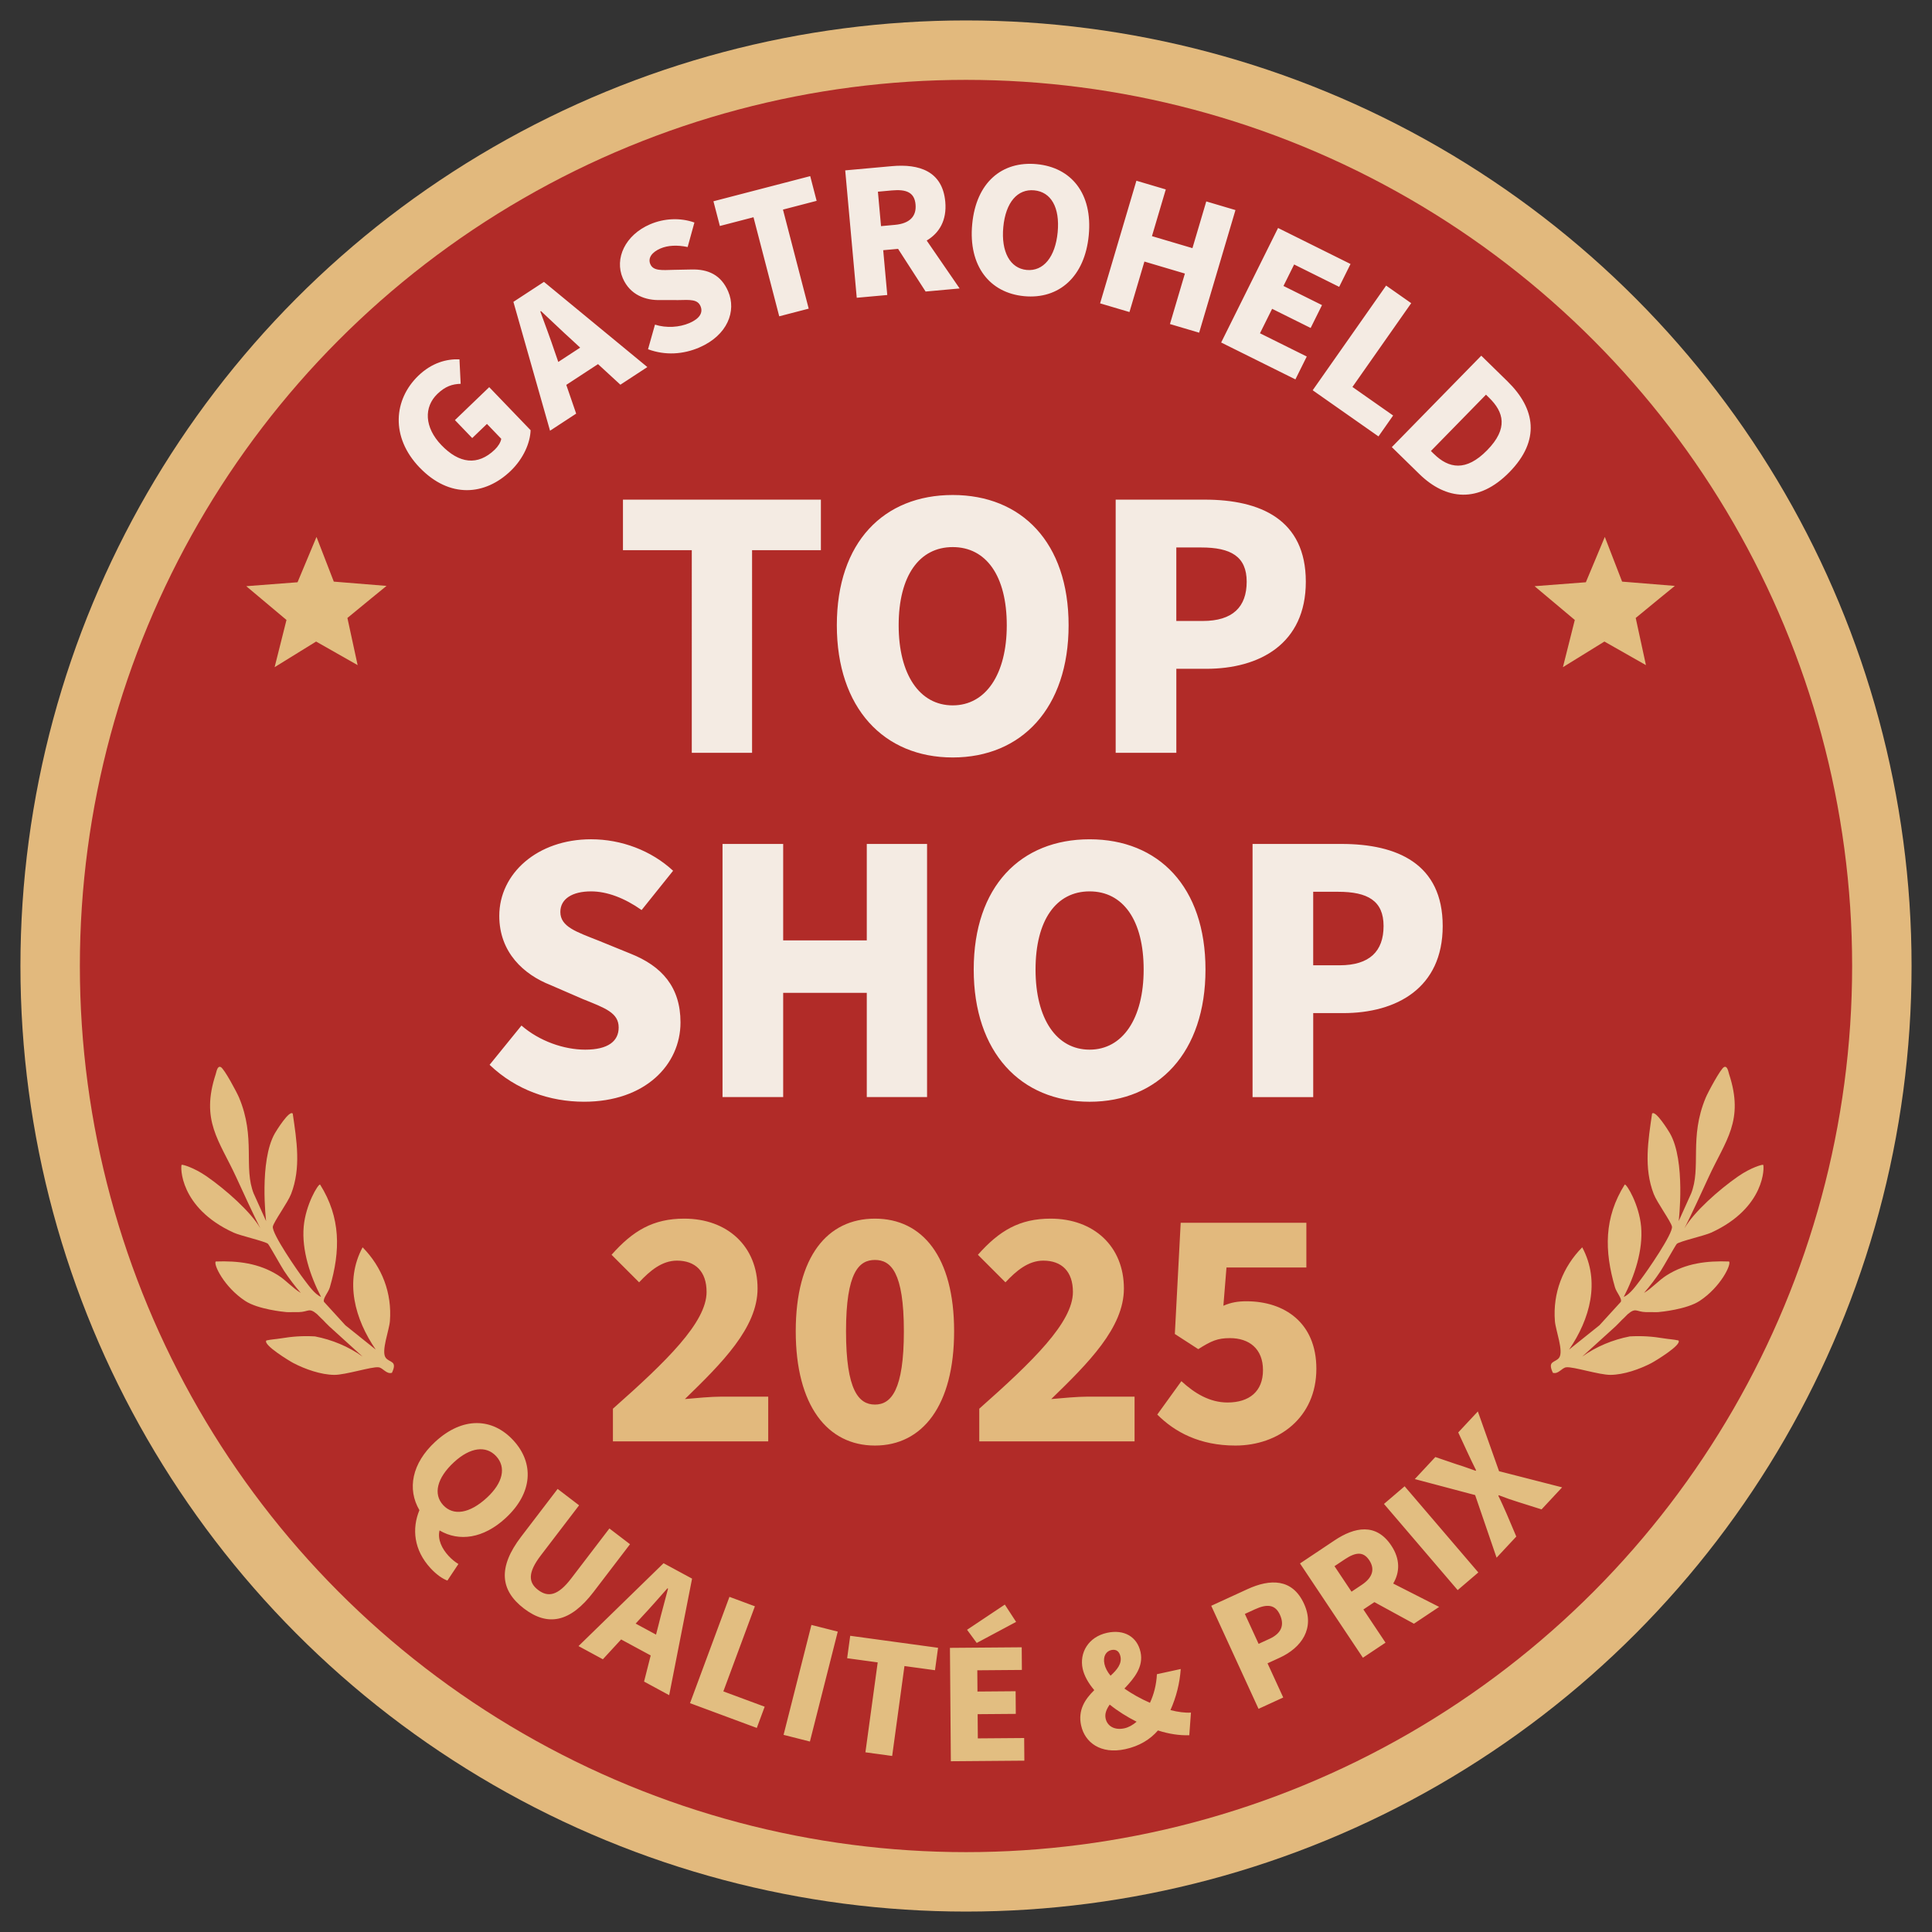
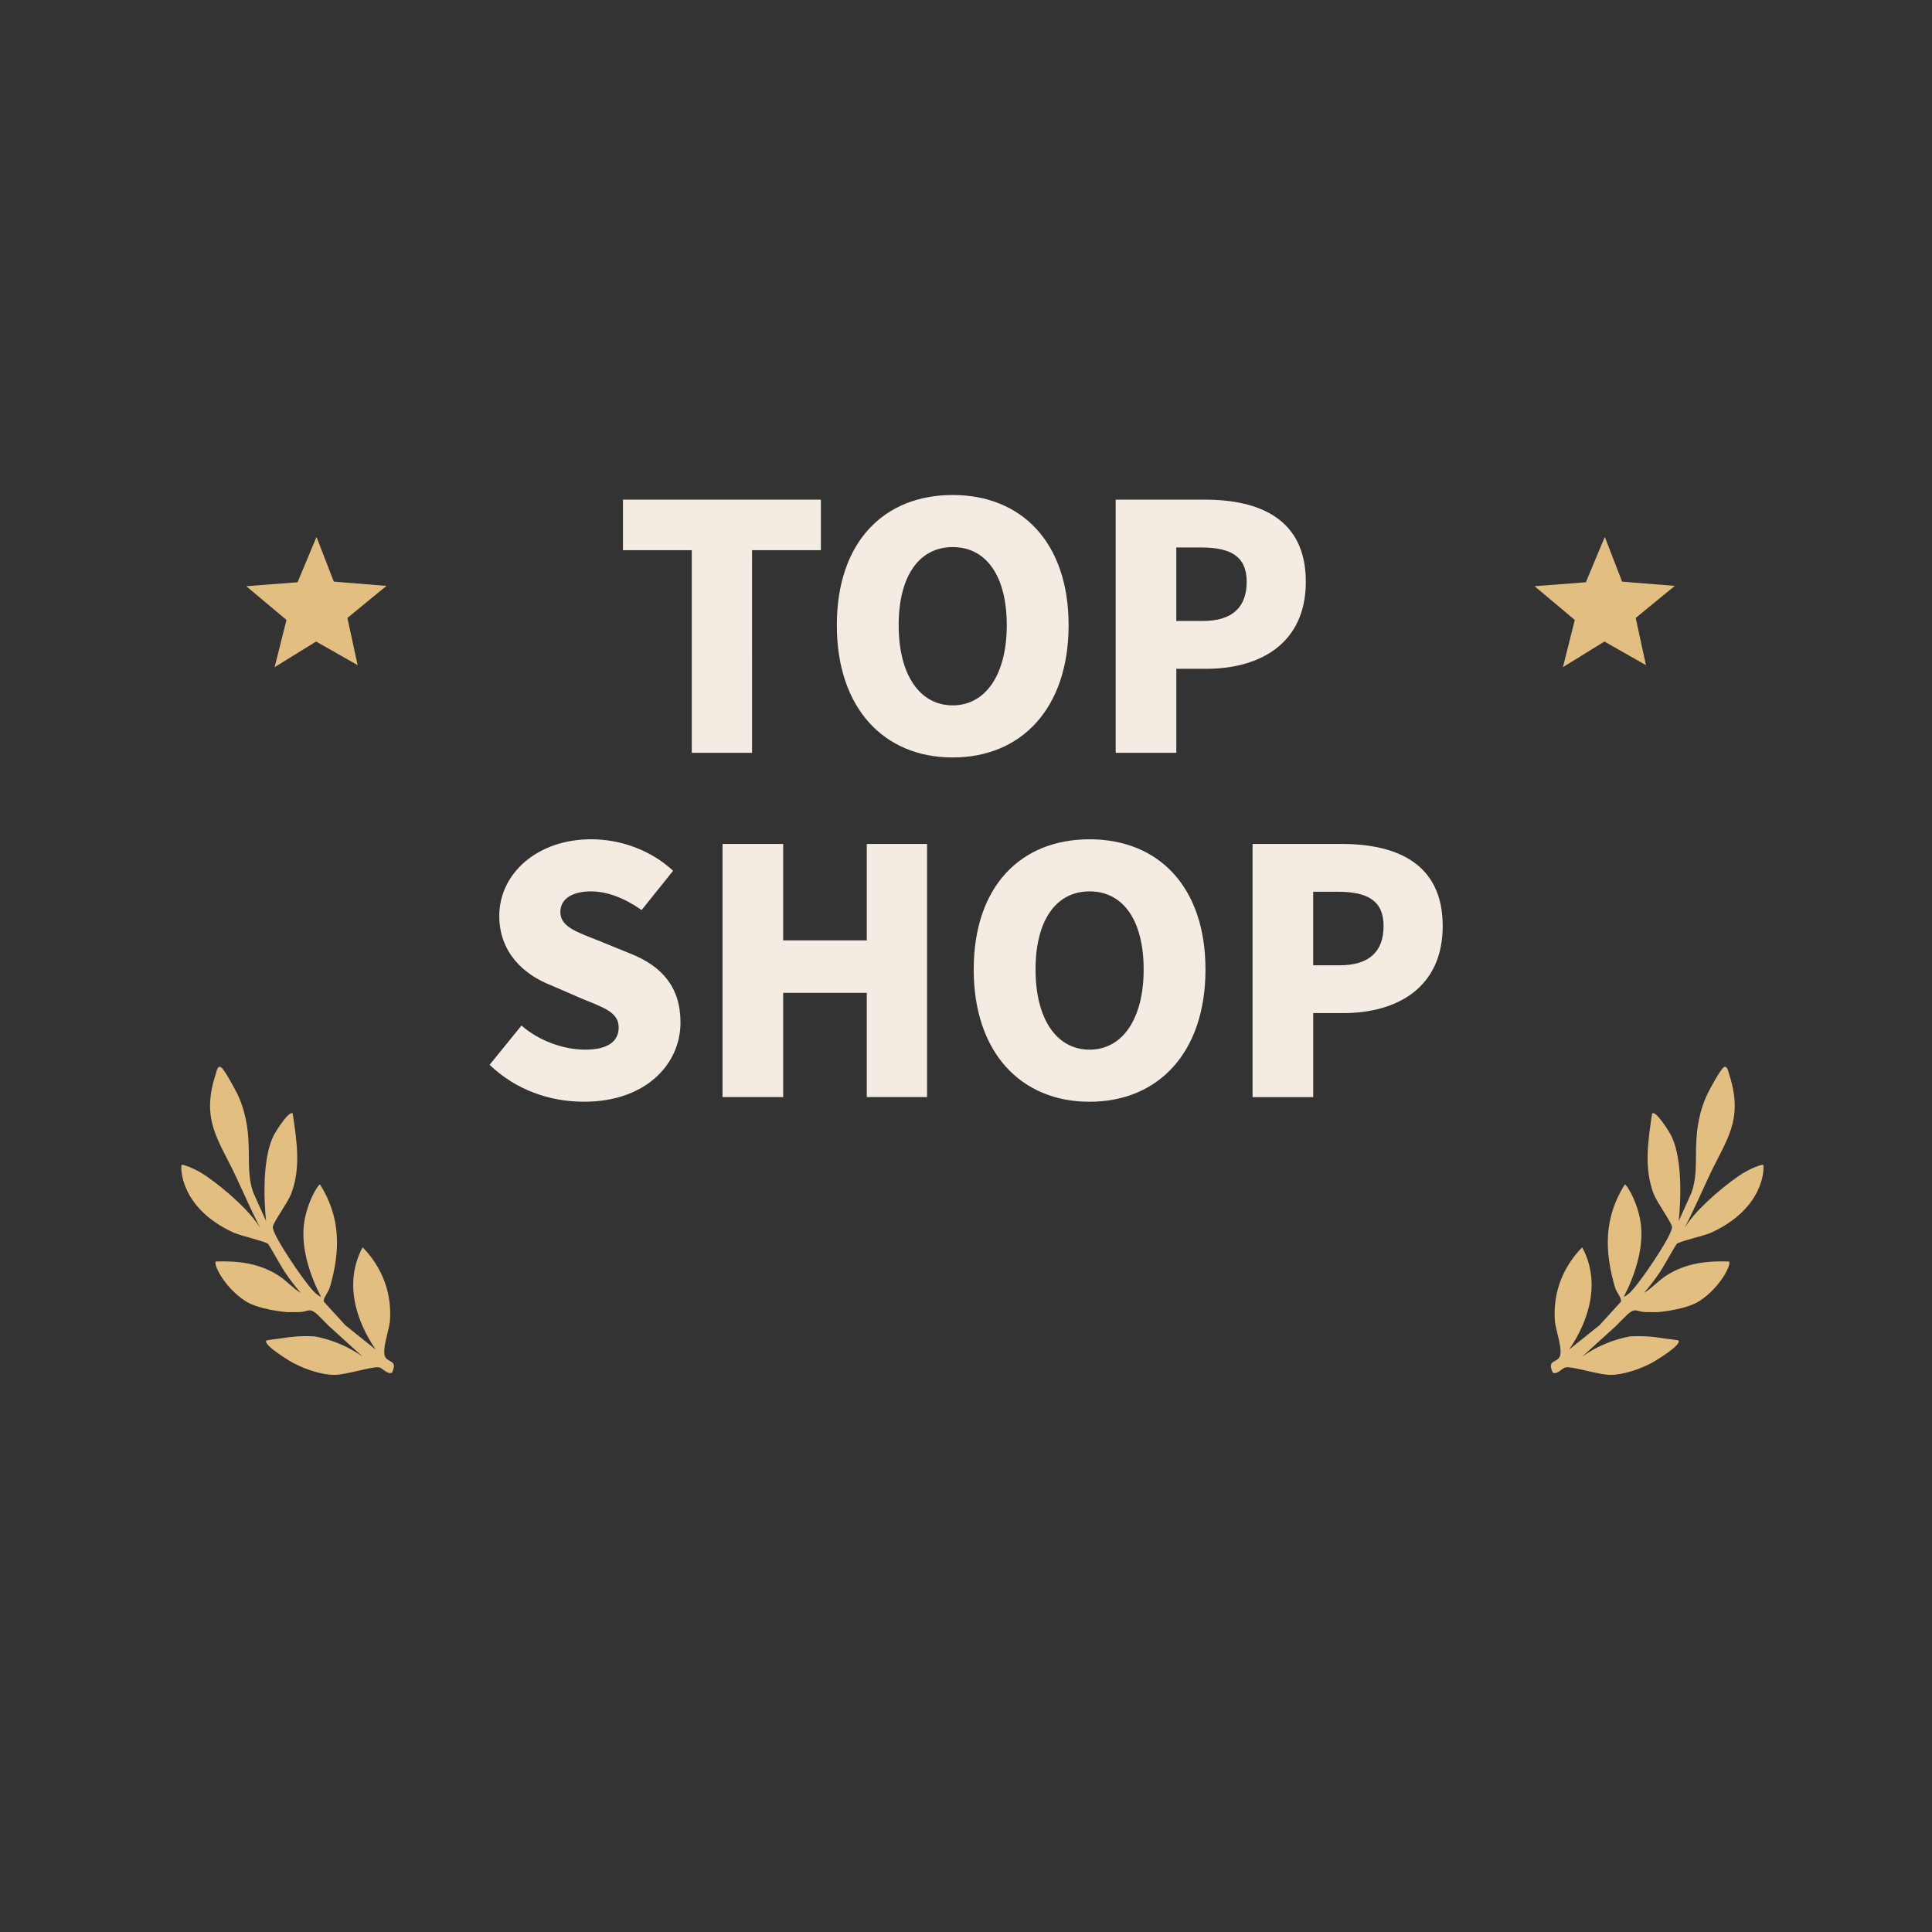
<svg xmlns="http://www.w3.org/2000/svg" id="Ebene_1" data-name="Ebene 1" viewBox="0 0 1024 1024">
  <rect x="0" y="0" width="1024" height="1024" fill="#333333" stroke="none" />
  <defs>
    <style>.cls-2{fill:#f4ebe3}.cls-3{fill:#e2be81}.cls-4{fill:#e2b97d}</style>
  </defs>
-   <circle cx="512" cy="512" r="501.17" class="cls-4" />
-   <circle cx="512" cy="512" r="469.67" style="fill:#b12b28" />
  <path d="M366.66 291.62h-36.48v-26.79h104.91v26.79h-36.48V399h-31.95V291.62ZM443.54 331.4c0-44.11 24.94-69.04 61.42-69.04s61.42 25.14 61.42 69.04-24.94 70.07-61.42 70.07-61.42-26.17-61.42-70.07Zm90.07 0c0-26.17-10.92-41.43-28.65-41.43s-28.65 15.25-28.65 41.43 11.13 42.46 28.65 42.46 28.65-16.49 28.65-42.46ZM591.32 264.82h47.2c29.47 0 53.59 10.51 53.59 43.49s-24.53 46.17-52.76 46.17h-15.87V399h-32.15V264.83Zm46.16 64.31c15.87 0 23.29-7.42 23.29-20.82s-8.45-18.14-24.11-18.14h-13.19v38.95h14.01ZM259.49 564.38l16.9-20.82c9.48 8.24 22.46 12.78 33.8 12.78 12.16 0 17.72-4.53 17.72-11.75 0-7.83-7.21-10.31-18.96-15.05l-17.11-7.42c-14.22-5.56-27.21-17.31-27.21-36.69 0-22.46 20.2-40.6 48.64-40.6 16.08 0 31.95 5.98 43.49 16.69l-16.69 20.82c-9.07-6.39-18.34-9.89-26.79-9.89-9.89 0-16.28 3.92-16.28 10.92 0 7.83 8.45 10.51 20.4 15.25l16.69 6.8c16.69 6.6 26.59 17.73 26.59 36.48 0 22.46-18.75 42.04-51.11 42.04-18.14 0-36.07-6.18-50.08-19.58ZM382.95 447.31h32.15v51.11h44.31v-51.11h31.95v134.17h-31.95v-55.24H415.1v55.24h-32.15V447.31ZM516.09 513.88c0-44.11 24.94-69.04 61.42-69.04s61.42 25.14 61.42 69.04-24.94 70.07-61.42 70.07-61.42-26.17-61.42-70.07Zm90.07 0c0-26.18-10.92-41.43-28.65-41.43s-28.65 15.25-28.65 41.43 11.13 42.46 28.65 42.46 28.65-16.49 28.65-42.46ZM663.87 447.31h47.2c29.47 0 53.59 10.51 53.59 43.49s-24.53 46.17-52.76 46.17h-15.87v44.52h-32.15V447.32Zm46.16 64.31c15.87 0 23.29-7.42 23.29-20.82s-8.45-18.14-24.11-18.14h-13.19v38.95h14.01Z" class="cls-2" />
-   <path d="M324.86 746.64c28.47-25.18 49.64-45.81 49.64-61.87 0-10.95-6.02-16.61-15.69-16.61-8.03 0-14.42 5.47-20.07 11.5l-14.6-14.6c11.31-12.78 22.08-19.16 38.51-19.16 23 0 38.87 14.78 38.87 37.05 0 20.8-18.98 39.6-38.51 58.58 6.02-.55 14.05-1.28 19.34-1.28h24.82v23.72h-82.31v-17.34ZM421.76 705.58c0-39.6 16.79-59.68 41.97-59.68s41.97 20.26 41.97 59.68-16.79 60.59-41.97 60.59-41.97-21.17-41.97-60.59Zm57.31 0c0-31.39-6.93-37.78-15.33-37.78s-15.33 6.39-15.33 37.78 6.75 38.87 15.33 38.87 15.33-7.66 15.33-38.87ZM519.03 746.64c28.47-25.18 49.64-45.81 49.64-61.87 0-10.95-6.02-16.61-15.69-16.61-8.03 0-14.42 5.47-20.07 11.5l-14.6-14.6c11.31-12.78 22.08-19.16 38.51-19.16 23 0 38.87 14.78 38.87 37.05 0 20.8-18.98 39.6-38.51 58.58 6.02-.55 14.05-1.28 19.34-1.28h24.82v23.72h-82.31v-17.34ZM613.38 749.74l12.78-17.7c6.93 6.39 14.96 11.31 24.45 11.31 11.5 0 18.8-5.84 18.8-17.15s-7.3-16.97-17.52-16.97c-6.57 0-9.85 1.46-16.79 5.84l-12.41-8.03 3.1-58.95h66.61v23.72h-42.34l-1.64 20.26c4.2-1.83 7.85-2.37 12.23-2.37 20.07 0 37.05 11.31 37.05 35.77 0 25.92-20.07 40.7-42.89 40.7-18.98 0-32.12-7.12-41.43-16.42Z" class="cls-4" />
  <path d="m859.75 308.27 27.95 2.27s-14.63 11.91-20.74 16.99l5.42 25-22.01-12.5-21.99 13.58 6.29-25.02-21.32-17.9 27.18-2.08 10.05-24.03 9.17 23.69ZM176.92 308.27l27.95 2.27s-14.63 11.91-20.74 16.99l5.42 25-22.01-12.5-21.99 13.58 6.29-25.02-21.32-17.9 27.18-2.08 10.05-24.03 9.17 23.69ZM134.57 632.82l6.47 14.38s-3.81-31.82 4.67-46.57c.7-1.22 7.66-12.49 9.45-10.4 2.08 14.27 4.48 28.74-.87 42.59-1.77 4.59-9.09 14.55-9.67 17.25-.76 3.59 13.42 24.06 16.54 28.09 2.4 3.1 5.5 7.73 9.01 9.23-5.71-11.04-10.32-24.77-9.2-37.29 1.05-11.66 7.62-22.54 8.67-22.29 11.04 17.58 10.84 35.15 5.17 54.53-.79 2.71-3.9 5.99-3.07 7.68l11.31 12.4 16.09 12.88c-11.02-16.05-16.66-36.13-6.95-54.2 10.31 10.45 15.64 24.28 14.47 39.14-.38 4.86-4.78 16.06-2.21 19.42 2.03 2.67 6.36 1.44 3.28 7.96-2.99.84-4.7-2.65-7.09-2.93-3.67-.43-17.48 4.07-23.49 4.02-7.03-.06-15.44-3.02-21.65-6.26-1.86-.97-16.36-9.72-14.31-11.98 2.45-.56 5.05-.67 7.51-1.08 6.26-1.04 11.82-1.44 18.25-1.07 9.02 1.75 17.77 5.35 25.24 10.71l-17.72-16.08-1.07-1.07c-.99-.89-1.89-2.05-3.22-3.22l-1.07-1.07c-.38-.31-.69-.75-1.07-1.07-4.34-3.67-4.42-1.2-9.66-1.07-.71.02-1.43 0-2.15 0h-1.07c-1.06 0-2.17.08-3.22 0-1.52-.12-15.2-1.48-21.96-5.92-11.27-7.4-17.01-19.56-15.61-20.91 11.79-.44 22.89.92 32.98 7.27 4.35 2.73 7.71 6.78 12.08 9.38-3.16-3.62-6.14-7.6-8.8-11.58-1.57-2.34-7.97-13.93-8.62-14.46-1.67-1.36-14.58-4.25-18.23-5.93-28.84-13.22-28.11-35.21-27.51-35.91.26-.31 6.38 1.34 13.27 6.11 10.2 7.07 23.48 18.87 28.45 27.54-4.5-8.99-8.61-18.02-12.78-27.08-9.01-19.57-18.99-29.94-10.86-54.67.38-1.14.85-4.61 2.69-3.71s8.54 13.46 9.65 16.12c9.02 21.43 2.17 37.1 7.88 51.17ZM896.22 632.82l-6.47 14.38s3.81-31.82-4.67-46.57c-.7-1.22-7.66-12.49-9.45-10.4-2.08 14.27-4.48 28.74.87 42.59 1.77 4.59 9.09 14.55 9.67 17.25.76 3.59-13.42 24.06-16.54 28.09-2.4 3.1-5.5 7.73-9.01 9.23 5.71-11.04 10.32-24.77 9.2-37.29-1.05-11.66-7.62-22.54-8.67-22.29-11.04 17.58-10.84 35.15-5.17 54.53.79 2.71 3.9 5.99 3.07 7.68l-11.31 12.4-16.09 12.88c11.02-16.05 16.66-36.13 6.95-54.2-10.31 10.45-15.64 24.28-14.47 39.14.38 4.86 4.78 16.06 2.21 19.42-2.03 2.67-6.36 1.44-3.28 7.96 2.99.84 4.7-2.65 7.09-2.93 3.67-.43 17.48 4.07 23.49 4.02 7.03-.06 15.44-3.02 21.65-6.26 1.86-.97 16.36-9.72 14.31-11.98-2.45-.56-5.05-.67-7.51-1.08-6.26-1.04-11.82-1.44-18.25-1.07-9.02 1.75-17.77 5.35-25.24 10.71l17.72-16.08 1.07-1.07c.99-.89 1.89-2.05 3.22-3.22l1.07-1.07c.38-.31.69-.75 1.07-1.07 4.34-3.67 4.42-1.2 9.66-1.07.71.02 1.43 0 2.15 0h1.07c1.06 0 2.17.08 3.22 0 1.52-.12 15.2-1.48 21.96-5.92 11.27-7.4 17.01-19.56 15.61-20.91-11.79-.44-22.89.92-32.98 7.27-4.35 2.73-7.71 6.78-12.08 9.38 3.16-3.62 6.14-7.6 8.8-11.58 1.57-2.34 7.97-13.93 8.62-14.46 1.67-1.36 14.58-4.25 18.23-5.93 28.84-13.22 28.11-35.21 27.51-35.91-.26-.31-6.38 1.34-13.27 6.11-10.2 7.07-23.48 18.87-28.45 27.54 4.5-8.99 8.61-18.02 12.78-27.08 9.01-19.57 18.99-29.94 10.86-54.67-.38-1.14-.85-4.61-2.69-3.71s-8.54 13.46-9.65 16.12c-9.02 21.43-2.17 37.1-7.88 51.17Z" class="cls-3" />
-   <path d="M222.43 247.85c-15.66-16.29-13.72-36.21-.65-48.76 7.13-6.85 14.98-8.91 21.75-8.63l.63 12.97c-4.5.13-8.2 1.38-12.33 5.35-7.21 6.93-6.98 17.68 2.11 27.14 9.38 9.76 19.22 11.13 28.3 2.4 1.73-1.66 3.17-3.91 3.43-5.75l-7.58-7.88-7.81 7.5-9.16-9.53 18.17-17.46 21.94 22.82c-.2 6.55-3.68 14.95-10.59 21.59-13.51 12.99-32.33 14.75-48.2-1.77ZM272.1 160l16.21-10.6 54.8 45.15-14.29 9.35-11.86-10.91-16.82 11 5.24 15.24-13.85 9.06-19.42-68.3Zm23.81 31.83 11.59-7.58-4.41-4.08c-5.13-4.61-11-10.35-16.36-15.3l-.35.23c2.48 6.84 5.39 14.52 7.56 21.06l1.97 5.68ZM343.47 185.1l3.68-13.04c6.05 1.93 12.98 1.44 18.24-.83 5.64-2.43 7.32-5.65 5.88-8.99-1.57-3.63-5.41-3.34-11.8-3.19l-9.42-.02c-7.71.26-16.08-2.59-19.96-11.58-4.49-10.42 1.25-22.87 14.45-28.56 7.46-3.21 16.02-3.61 23.51-.95l-3.58 12.99c-5.48-1.15-10.49-.92-14.41.77-4.59 1.98-6.77 5.07-5.37 8.32 1.57 3.63 6.02 3.19 12.51 3l9.11-.18c9.06-.28 15.88 2.91 19.63 11.61 4.49 10.42-.3 23.26-15.31 29.73-8.42 3.63-17.97 4.34-27.15.93ZM399.38 115.14l-17.84 4.64-3.4-13.1 51.29-13.33 3.4 13.1-17.84 4.64 13.64 52.5-15.62 4.06-13.64-52.5ZM447.97 90.3l24.79-2.24c14.31-1.29 26.79 2.6 28.26 18.88.89 9.85-3.2 16.6-9.85 20.55l17.46 25.4-18.04 1.63L476 131.9l-7.88.71 2.15 23.75-16.18 1.46-6.11-67.51Zm26.35 28.88c7.67-.69 11.52-4.39 10.94-10.82-.58-6.43-4.92-8.13-12.59-7.43l-7.36.67 1.65 18.25 7.36-.67ZM515.29 118.81c2.09-22.18 15.82-33.54 34.17-31.81 18.35 1.73 29.7 15.56 27.61 37.65-2.08 22.08-15.87 34.06-34.22 32.33-18.35-1.73-29.65-16.08-27.56-38.17Zm45.3 4.27c1.24-13.17-3.53-21.36-12.44-22.2-8.81-.83-15.13 6.31-16.38 19.48-1.23 13.06 3.58 21.88 12.39 22.72 8.92.84 15.19-6.93 16.43-20ZM602.32 95.79l15.57 4.61-7.33 24.76 21.46 6.36 7.33-24.76 15.47 4.58-19.25 64.99-15.47-4.58 7.92-26.76-21.46-6.36-7.92 26.76-15.57-4.61 19.25-64.99ZM677.39 120.83l38.42 19.09-6.02 12.12-23.87-11.86-5.65 11.38 20.42 10.15-6.02 12.12-20.42-10.15-6.44 12.96 24.8 12.32-6.02 12.12-39.35-19.55 30.16-60.7ZM734.67 151.36l13.3 9.33-31.15 44.41 21.57 15.13-7.77 11.08-34.87-24.46 38.93-55.49ZM785.1 188.52l13.92 13.62c14.81 14.49 17.5 31.25 1.04 48.07-16.38 16.75-33.63 14.87-47.78 1.04l-14.59-14.27 47.41-48.45Zm-25.06 52.11c7.81 7.65 16.96 9.46 28.18-2 11.29-11.54 8.84-20.2 1.02-27.84l-1.64-1.6-29.2 29.85 1.64 1.6Z" class="cls-2" />
-   <path d="M222.29 800.41c-6.54-11.18-4.03-24.79 8.4-36.25 14.52-13.39 30.31-12.75 41.39-.74 11.08 12.01 10.37 27.86-4.09 41.19-11.74 10.83-24.62 12.66-35.02 6.55-1.18 4.85 1.37 9.79 4.75 13.46 1.75 1.9 3.59 3.35 5.25 4.33l-5.84 8.78c-2.45-.88-5.69-3.04-8.95-6.57-8.89-9.64-9.93-20.98-5.88-30.75Zm35.75-6.58c8.62-7.95 10.33-16.18 4.94-22.01-5.32-5.77-13.72-4.8-22.34 3.15-9.16 8.45-11.08 16.99-5.76 22.76 5.38 5.84 13.99 4.55 23.16-3.9ZM276.22 814.47l19.34-25.31 11.37 8.69-20.29 26.55c-6.95 9.1-6.65 14.33-1.44 18.3 5.28 4.04 10.55 3.07 17.5-6.03l20.29-26.55 10.93 8.35-19.34 25.31c-12.33 16.14-24.2 18.45-36.89 8.76-12.69-9.7-13.8-21.93-1.47-38.07ZM351.71 828.54l15.1 8.17-12.13 61.77-13.31-7.21 3.51-13.85-15.67-8.48-9.68 10.51-12.91-6.99 45.09-43.93Zm-14.8 31.99 10.8 5.85 1.33-5.16c1.43-5.94 3.44-12.94 5.04-19.21l-.32-.18c-4.29 4.82-9.05 10.32-13.25 14.77l-3.6 3.93ZM386.61 846.36l13.5 5.01-16.72 45.1 21.9 8.12-4.17 11.25-35.4-13.13 20.9-56.35ZM430.07 861.25l13.96 3.54-14.76 58.26-13.96-3.54 14.76-58.26ZM465.2 881.1l-16.19-2.21 1.62-11.89 46.56 6.36-1.62 11.89-16.19-2.21-6.51 47.66-14.18-1.94 6.51-47.66ZM503.5 873.4l38.03-.3.09 12-23.63.19.09 11.26 20.22-.16.09 12-20.22.16.1 12.83 24.56-.19.1 12-38.96.31-.48-60.1Zm9.06-9.58 20.02-13.36 5.98 9.18-20.87 11.15-5.13-6.98ZM573.01 914.52c-1.79-8.21 2.15-13.98 6.98-18.71-3.18-3.75-5.34-7.62-6.15-11.32-1.83-8.39 2.94-16.89 12.95-19.07 9.02-1.96 15.95 2.1 17.72 10.22 1.69 7.76-3.32 13.85-8.55 19.34 4.01 2.81 8.75 5.46 13.54 7.54 2.06-4.42 3.41-9.53 3.69-15.16l12.63-2.75c-.54 7.49-2.29 14.67-5.46 21.78 4 1.02 7.79 1.52 10.87 1.32l-.88 12c-5.16.18-10.82-.67-16.61-2.53-4.16 4.78-9.82 8.28-17.3 9.91-13.08 2.85-21.46-3.55-23.42-12.57Zm15.61-26.36c3.55-3.23 6.07-6.42 5.24-10.21-.57-2.62-2.19-3.96-4.8-3.4-2.8.61-4.56 3.35-3.68 7.41.45 2.07 1.57 4.19 3.24 6.19Zm7.3 27.89c2.25-.49 4.44-1.72 6.51-3.5-5.1-2.58-10.02-5.66-14.26-9.08-1.73 2.46-2.72 4.84-2.17 7.37.9 4.15 4.87 6.31 9.92 5.21ZM641.98 851.1l19.21-8.82c12-5.51 23.78-5.73 29.94 7.69 6.01 13.09-1.36 23.38-12.85 28.65l-6.46 2.97 8.32 18.12-13.09 6.01-25.07-54.62Zm30.81 17.56c6.46-2.96 8.09-7.37 5.59-12.83s-6.83-5.8-13.21-2.88l-5.37 2.46 7.28 15.86 5.71-2.62ZM689.03 828.66l18.35-12.25c10.6-7.07 21.96-9.33 30.01 2.73 4.87 7.3 4.54 14.29 1.03 20.17l24.35 12.38-13.36 8.91-20.95-11.44-5.84 3.89 11.73 17.59-11.98 7.99-33.35-49.99Zm32.75 11.33c5.68-3.79 7.12-8.3 3.94-13.06s-7.27-4.25-12.96-.46l-5.45 3.64 9.02 13.52 5.45-3.64ZM733.53 797.12l10.95-9.36 39.06 45.67-10.94 9.36-39.06-45.67ZM781.85 792.42l-31.98-8.48 10.89-11.68 11.3 3.85c2.97.88 6.15 2.07 10.05 3.44l.25-.27c-1.82-3.59-3.24-6.68-4.51-9.38l-4.95-10.67 10.39-11.14 11.24 31.68 33.42 8.56-10.89 11.68-12.48-3.94c-3.24-1-6.47-2.12-10.18-3.56l-.25.27c1.76 3.53 3.11 6.68 4.46 9.71l5.06 11.91-10.45 11.21-11.36-33.17Z" class="cls-3" />
</svg>